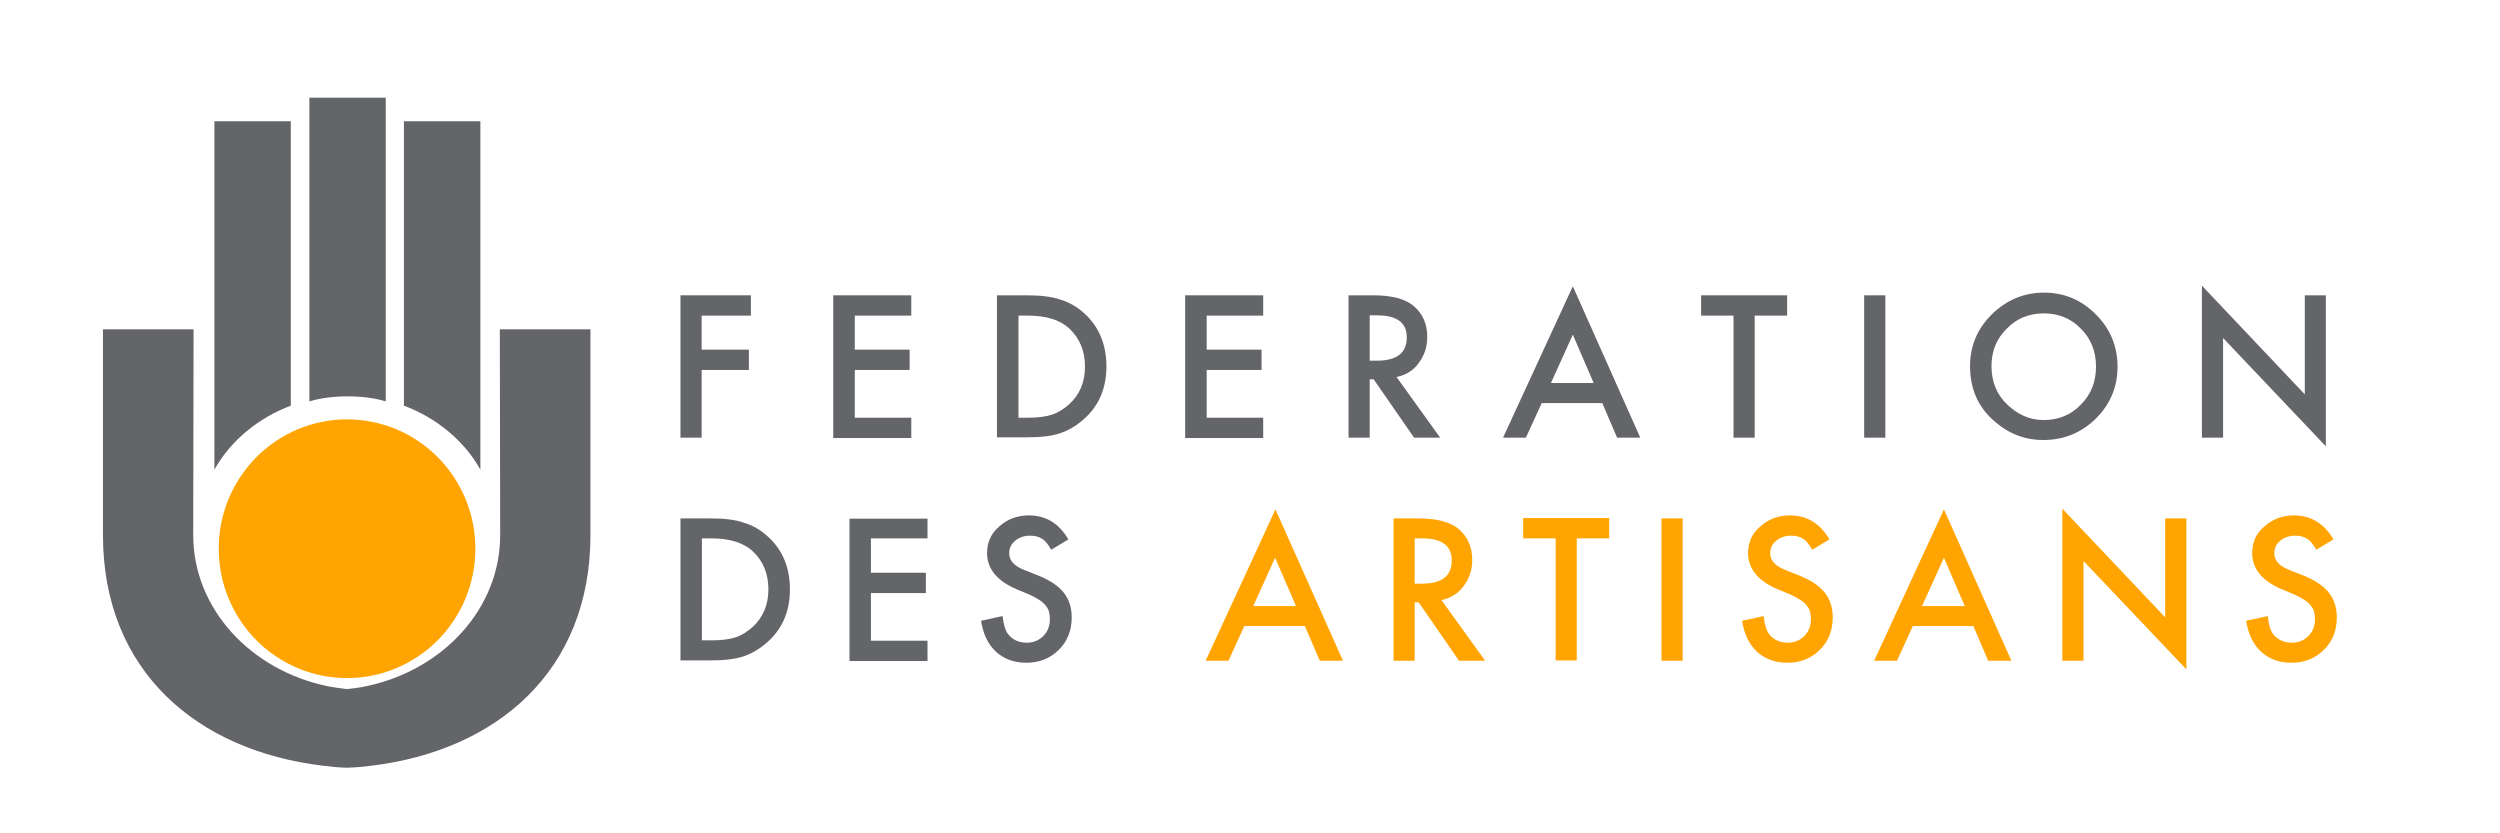
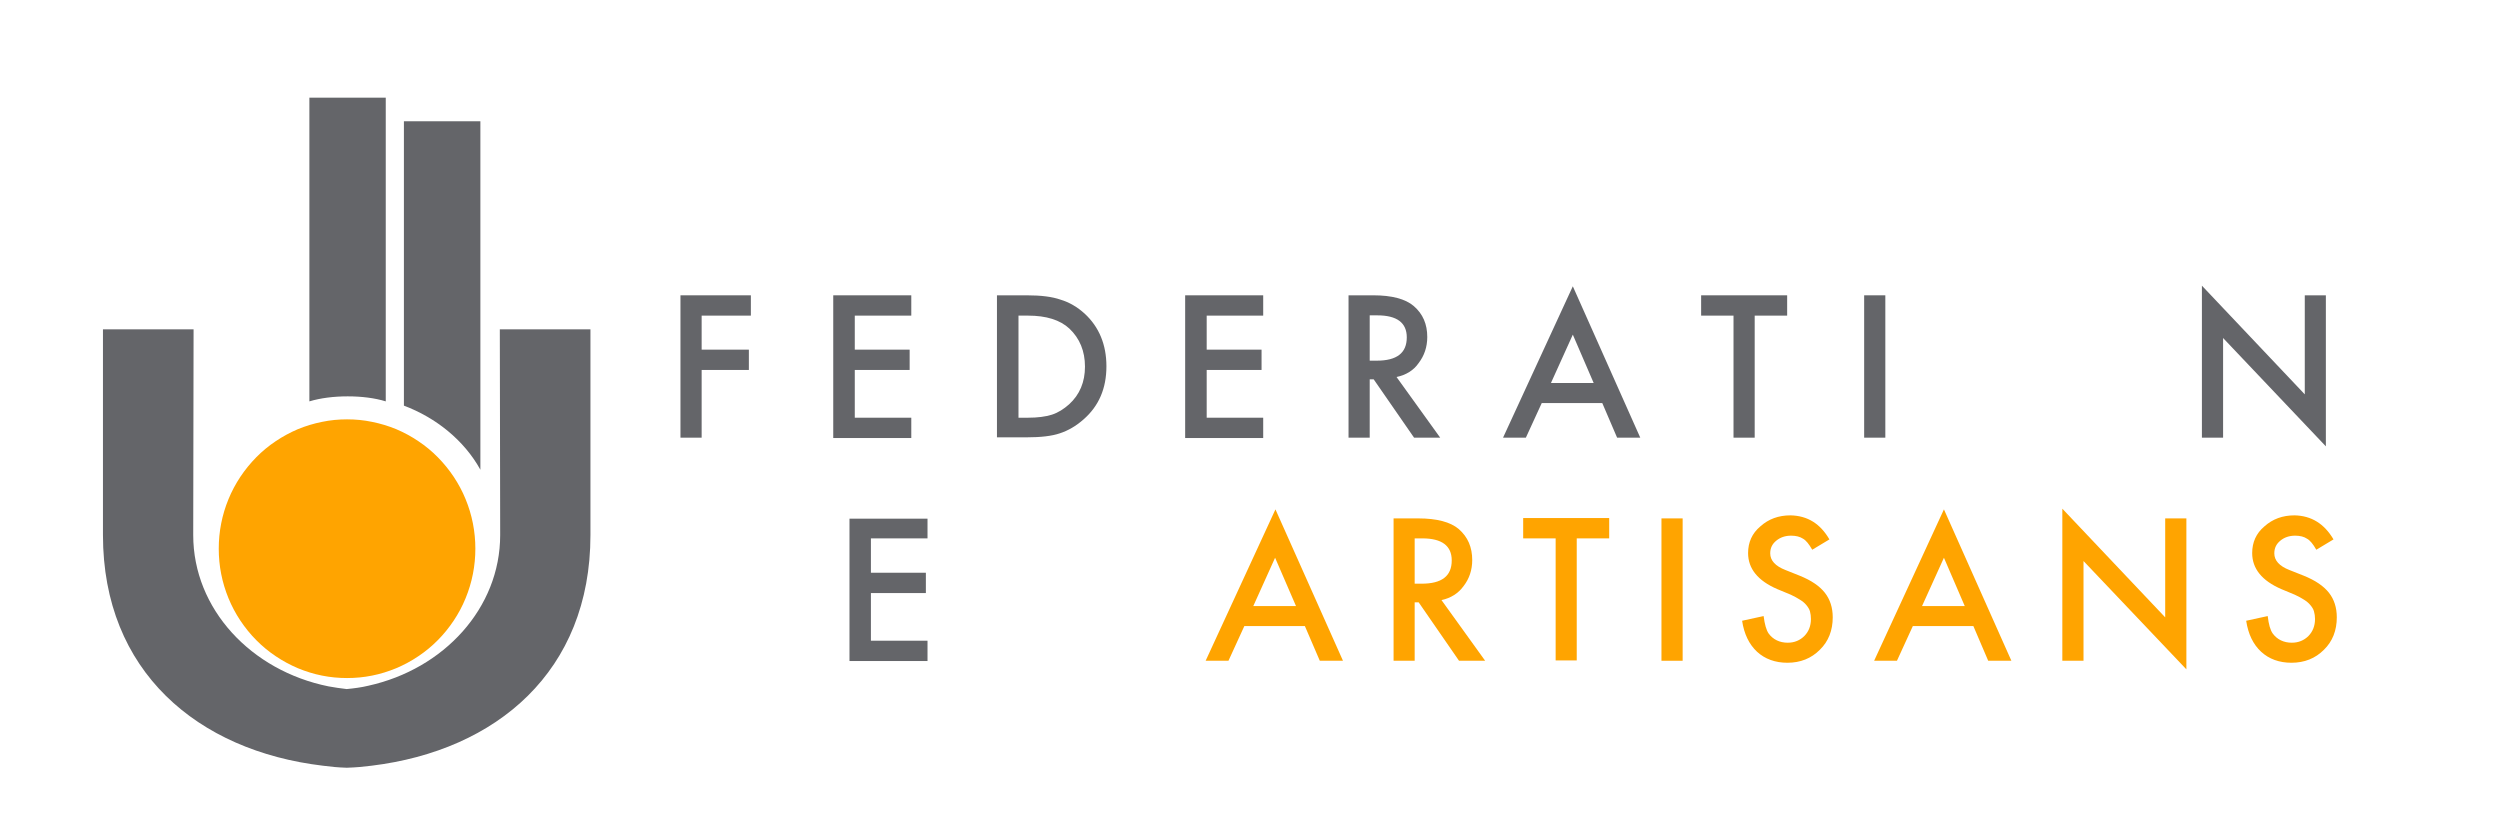
<svg xmlns="http://www.w3.org/2000/svg" width="150" viewBox="0 0 112.5 37.5" height="50" preserveAspectRatio="xMidYMid meet">
  <path fill="#646569" d="M 15.648 17.836 C 15.023 17.836 14.426 17.91 13.922 18.062 L 13.922 4.395 L 17.359 4.395 L 17.359 18.062 C 16.867 17.91 16.273 17.836 15.648 17.836 " fill-opacity="1" fill-rule="nonzero" />
  <path fill="#646569" d="M 18.176 18.254 L 18.176 5.457 L 21.617 5.457 L 21.617 21.137 C 20.887 19.816 19.621 18.797 18.176 18.254 " fill-opacity="1" fill-rule="nonzero" />
-   <path fill="#646569" d="M 9.648 21.137 L 9.648 5.457 L 13.086 5.457 L 13.086 18.254 C 11.645 18.797 10.379 19.816 9.648 21.137 " fill-opacity="1" fill-rule="nonzero" />
  <path fill="#ffa400" d="M 21.391 24.691 C 21.391 25.074 21.355 25.453 21.281 25.828 C 21.207 26.203 21.098 26.566 20.953 26.918 C 20.809 27.273 20.629 27.609 20.418 27.926 C 20.207 28.242 19.969 28.539 19.699 28.809 C 19.434 29.078 19.141 29.32 18.824 29.531 C 18.512 29.742 18.18 29.922 17.828 30.07 C 17.477 30.215 17.117 30.328 16.742 30.402 C 16.371 30.477 15.996 30.512 15.617 30.512 C 15.238 30.512 14.863 30.477 14.492 30.402 C 14.117 30.328 13.758 30.215 13.406 30.07 C 13.059 29.922 12.723 29.742 12.41 29.531 C 12.094 29.32 11.801 29.078 11.535 28.809 C 11.266 28.539 11.027 28.242 10.816 27.926 C 10.605 27.609 10.426 27.273 10.281 26.918 C 10.137 26.566 10.027 26.203 9.953 25.828 C 9.879 25.453 9.844 25.074 9.844 24.691 C 9.844 24.309 9.879 23.93 9.953 23.555 C 10.027 23.18 10.137 22.816 10.281 22.465 C 10.426 22.109 10.605 21.777 10.816 21.457 C 11.027 21.141 11.266 20.848 11.535 20.574 C 11.801 20.305 12.094 20.062 12.41 19.852 C 12.723 19.641 13.059 19.461 13.406 19.312 C 13.758 19.168 14.117 19.059 14.492 18.984 C 14.863 18.906 15.238 18.871 15.617 18.871 C 15.996 18.871 16.371 18.906 16.742 18.984 C 17.117 19.059 17.477 19.168 17.828 19.312 C 18.18 19.461 18.512 19.641 18.824 19.852 C 19.141 20.062 19.434 20.305 19.699 20.574 C 19.969 20.848 20.207 21.141 20.418 21.457 C 20.629 21.777 20.809 22.109 20.953 22.465 C 21.098 22.816 21.207 23.18 21.281 23.555 C 21.355 23.93 21.391 24.309 21.391 24.691 Z M 21.391 24.691 " fill-opacity="1" fill-rule="nonzero" />
  <path fill="#646569" d="M 26.57 21.855 L 26.57 14.82 L 22.492 14.82 L 22.508 24.078 C 22.508 27.363 19.977 30.109 16.57 30.859 C 16.258 30.934 15.93 30.977 15.602 31.008 C 15.32 30.977 15.051 30.934 14.785 30.887 C 11.301 30.184 8.695 27.406 8.695 24.078 L 8.711 14.82 L 4.633 14.82 L 4.633 24.078 C 4.633 30.211 8.891 33.785 14.531 34.457 C 14.875 34.504 15.215 34.535 15.574 34.547 C 15.586 34.547 15.586 34.547 15.602 34.547 C 15.617 34.547 15.617 34.547 15.633 34.547 C 16.004 34.535 16.363 34.504 16.719 34.457 C 22.344 33.77 26.57 30.211 26.57 24.078 Z M 26.57 21.855 " fill-opacity="1" fill-rule="nonzero" />
  <path fill="#646569" d="M 33.789 14.203 L 31.574 14.203 L 31.574 15.734 L 33.699 15.734 L 33.699 16.648 L 31.574 16.648 L 31.574 19.695 L 30.621 19.695 L 30.621 13.289 L 33.789 13.289 Z M 33.789 14.203 " fill-opacity="1" fill-rule="nonzero" />
  <path fill="#646569" d="M 41.008 14.203 L 38.465 14.203 L 38.465 15.734 L 40.934 15.734 L 40.934 16.648 L 38.465 16.648 L 38.465 18.797 L 41.008 18.797 L 41.008 19.711 L 37.496 19.711 L 37.496 13.289 L 41.008 13.289 Z M 41.008 14.203 " fill-opacity="1" fill-rule="nonzero" />
  <path fill="#646569" d="M 44.863 19.695 L 44.863 13.289 L 46.203 13.289 C 46.844 13.289 47.348 13.352 47.723 13.484 C 48.125 13.605 48.48 13.816 48.809 14.113 C 49.461 14.715 49.789 15.512 49.789 16.484 C 49.789 17.477 49.449 18.27 48.762 18.871 C 48.422 19.172 48.062 19.379 47.691 19.5 C 47.336 19.621 46.844 19.68 46.203 19.68 L 44.863 19.68 Z M 45.832 18.797 L 46.262 18.797 C 46.695 18.797 47.051 18.75 47.336 18.66 C 47.617 18.57 47.871 18.406 48.109 18.195 C 48.586 17.762 48.824 17.191 48.824 16.5 C 48.824 15.797 48.586 15.227 48.125 14.789 C 47.707 14.398 47.082 14.203 46.262 14.203 L 45.832 14.203 Z M 45.832 18.797 " fill-opacity="1" fill-rule="nonzero" />
  <path fill="#646569" d="M 56.844 14.203 L 54.301 14.203 L 54.301 15.734 L 56.77 15.734 L 56.77 16.648 L 54.301 16.648 L 54.301 18.797 L 56.844 18.797 L 56.844 19.711 L 53.332 19.711 L 53.332 13.289 L 56.844 13.289 Z M 56.844 14.203 " fill-opacity="1" fill-rule="nonzero" />
  <path fill="#646569" d="M 62.844 16.965 L 64.809 19.695 L 63.633 19.695 L 61.816 17.07 L 61.637 17.07 L 61.637 19.695 L 60.684 19.695 L 60.684 13.289 L 61.801 13.289 C 62.633 13.289 63.246 13.453 63.617 13.77 C 64.035 14.129 64.227 14.594 64.227 15.164 C 64.227 15.613 64.094 16.004 63.84 16.336 C 63.617 16.664 63.273 16.875 62.844 16.965 Z M 61.652 16.23 L 61.949 16.23 C 62.859 16.23 63.305 15.887 63.305 15.18 C 63.305 14.52 62.859 14.191 61.98 14.191 L 61.637 14.191 L 61.637 16.23 Z M 61.652 16.23 " fill-opacity="1" fill-rule="nonzero" />
  <path fill="#646569" d="M 72.102 18.137 L 69.379 18.137 L 68.664 19.695 L 67.637 19.695 L 70.777 12.883 L 73.812 19.695 L 72.77 19.695 Z M 71.715 17.234 L 70.777 15.059 L 69.793 17.234 Z M 71.715 17.234 " fill-opacity="1" fill-rule="nonzero" />
  <path fill="#646569" d="M 78.961 14.203 L 78.961 19.695 L 78.008 19.695 L 78.008 14.203 L 76.551 14.203 L 76.551 13.289 L 80.422 13.289 L 80.422 14.203 Z M 78.961 14.203 " fill-opacity="1" fill-rule="nonzero" />
  <path fill="#646569" d="M 83.887 13.289 L 84.84 13.289 L 84.84 19.695 L 83.887 19.695 Z M 83.887 13.289 " fill-opacity="1" fill-rule="nonzero" />
-   <path fill="#646569" d="M 88.652 16.469 C 88.652 15.57 88.98 14.789 89.633 14.145 C 90.289 13.5 91.078 13.168 91.984 13.168 C 92.895 13.168 93.668 13.5 94.309 14.145 C 94.961 14.789 95.289 15.586 95.289 16.5 C 95.289 17.414 94.961 18.195 94.309 18.84 C 93.652 19.484 92.863 19.801 91.941 19.801 C 91.121 19.801 90.379 19.516 89.738 18.945 C 89.008 18.316 88.652 17.492 88.652 16.469 Z M 89.617 16.469 C 89.617 17.176 89.855 17.762 90.332 18.211 C 90.809 18.66 91.344 18.902 91.957 18.902 C 92.625 18.902 93.191 18.676 93.637 18.211 C 94.098 17.746 94.32 17.176 94.32 16.5 C 94.32 15.824 94.098 15.238 93.637 14.789 C 93.191 14.324 92.625 14.102 91.969 14.102 C 91.316 14.102 90.75 14.324 90.305 14.789 C 89.844 15.238 89.617 15.809 89.617 16.469 Z M 89.617 16.469 " fill-opacity="1" fill-rule="nonzero" />
  <path fill="#646569" d="M 99.086 19.695 L 99.086 12.855 L 103.715 17.746 L 103.715 13.289 L 104.664 13.289 L 104.664 20.086 L 100.039 15.211 L 100.039 19.695 Z M 99.086 19.695 " fill-opacity="1" fill-rule="nonzero" />
-   <path fill="#646569" d="M 30.621 29.734 L 30.621 23.328 L 31.961 23.328 C 32.602 23.328 33.105 23.387 33.477 23.523 C 33.879 23.641 34.238 23.852 34.562 24.152 C 35.219 24.75 35.547 25.547 35.547 26.523 C 35.547 27.512 35.203 28.309 34.52 28.906 C 34.176 29.207 33.82 29.418 33.449 29.539 C 33.09 29.656 32.602 29.719 31.961 29.719 L 30.621 29.719 Z M 31.586 28.816 L 32.02 28.816 C 32.449 28.816 32.809 28.773 33.09 28.684 C 33.375 28.594 33.625 28.426 33.863 28.219 C 34.34 27.781 34.578 27.211 34.578 26.523 C 34.578 25.816 34.34 25.246 33.879 24.812 C 33.465 24.422 32.836 24.227 32.02 24.227 L 31.586 24.227 Z M 31.586 28.816 " fill-opacity="1" fill-rule="nonzero" />
  <path fill="#646569" d="M 41.738 24.227 L 39.191 24.227 L 39.191 25.773 L 41.664 25.773 L 41.664 26.688 L 39.191 26.688 L 39.191 28.832 L 41.738 28.832 L 41.738 29.746 L 38.227 29.746 L 38.227 23.34 L 41.738 23.34 Z M 41.738 24.227 " fill-opacity="1" fill-rule="nonzero" />
-   <path fill="#646569" d="M 48.078 24.273 L 47.305 24.738 C 47.156 24.48 47.023 24.316 46.887 24.242 C 46.754 24.152 46.574 24.105 46.352 24.105 C 46.086 24.105 45.859 24.184 45.684 24.332 C 45.504 24.48 45.414 24.66 45.414 24.902 C 45.414 25.219 45.637 25.473 46.098 25.652 L 46.738 25.906 C 47.262 26.117 47.633 26.371 47.871 26.672 C 48.109 26.973 48.227 27.348 48.227 27.781 C 48.227 28.367 48.035 28.863 47.648 29.238 C 47.262 29.629 46.77 29.824 46.188 29.824 C 45.637 29.824 45.176 29.656 44.82 29.328 C 44.461 28.996 44.238 28.531 44.148 27.934 L 45.117 27.723 C 45.16 28.098 45.234 28.352 45.34 28.504 C 45.535 28.773 45.832 28.922 46.203 28.922 C 46.5 28.922 46.754 28.816 46.949 28.621 C 47.141 28.426 47.246 28.172 47.246 27.855 C 47.246 27.738 47.23 27.617 47.199 27.512 C 47.172 27.406 47.109 27.316 47.035 27.227 C 46.961 27.137 46.871 27.062 46.754 26.988 C 46.637 26.914 46.5 26.836 46.336 26.762 L 45.727 26.508 C 44.863 26.133 44.418 25.594 44.418 24.887 C 44.418 24.406 44.598 24 44.969 23.688 C 45.34 23.355 45.785 23.191 46.324 23.191 C 47.098 23.207 47.66 23.566 48.078 24.273 Z M 48.078 24.273 " fill-opacity="1" fill-rule="nonzero" />
  <path fill="#ffa400" d="M 58.719 28.172 L 55.996 28.172 L 55.281 29.734 L 54.254 29.734 L 57.395 22.922 L 60.434 29.734 L 59.391 29.734 Z M 58.32 27.273 L 57.379 25.098 L 56.398 27.273 Z M 58.32 27.273 " fill-opacity="1" fill-rule="nonzero" />
  <path fill="#ffa400" d="M 64.867 27.004 L 66.832 29.734 L 65.656 29.734 L 63.84 27.105 L 63.66 27.105 L 63.66 29.734 L 62.711 29.734 L 62.711 23.328 L 63.824 23.328 C 64.66 23.328 65.27 23.492 65.641 23.805 C 66.059 24.168 66.25 24.633 66.25 25.203 C 66.25 25.652 66.117 26.043 65.863 26.371 C 65.625 26.703 65.285 26.914 64.867 27.004 Z M 63.676 26.266 L 63.973 26.266 C 64.883 26.266 65.328 25.922 65.328 25.219 C 65.328 24.559 64.883 24.227 64.004 24.227 L 63.66 24.227 L 63.66 26.266 Z M 63.676 26.266 " fill-opacity="1" fill-rule="nonzero" />
  <path fill="#ffa400" d="M 70.953 24.227 L 70.953 29.719 L 70.004 29.719 L 70.004 24.227 L 68.543 24.227 L 68.543 23.312 L 72.414 23.312 L 72.414 24.227 Z M 70.953 24.227 " fill-opacity="1" fill-rule="nonzero" />
  <path fill="#ffa400" d="M 74.766 23.328 L 75.719 23.328 L 75.719 29.734 L 74.766 29.734 Z M 74.766 23.328 " fill-opacity="1" fill-rule="nonzero" />
  <path fill="#ffa400" d="M 82.324 24.273 L 81.551 24.738 C 81.402 24.48 81.27 24.316 81.137 24.242 C 81 24.152 80.824 24.105 80.598 24.105 C 80.332 24.105 80.109 24.184 79.93 24.332 C 79.75 24.48 79.66 24.66 79.66 24.902 C 79.66 25.219 79.887 25.473 80.348 25.652 L 80.984 25.906 C 81.508 26.117 81.879 26.371 82.117 26.672 C 82.355 26.973 82.473 27.348 82.473 27.781 C 82.473 28.367 82.281 28.863 81.895 29.238 C 81.508 29.629 81.016 29.824 80.434 29.824 C 79.887 29.824 79.422 29.656 79.066 29.328 C 78.711 28.996 78.484 28.531 78.395 27.934 L 79.363 27.723 C 79.41 28.098 79.484 28.352 79.586 28.504 C 79.781 28.773 80.078 28.922 80.449 28.922 C 80.746 28.922 81 28.816 81.195 28.621 C 81.387 28.426 81.492 28.172 81.492 27.855 C 81.492 27.738 81.477 27.617 81.449 27.512 C 81.418 27.406 81.359 27.316 81.285 27.227 C 81.211 27.137 81.121 27.062 81 26.988 C 80.883 26.914 80.746 26.836 80.586 26.762 L 79.973 26.508 C 79.109 26.133 78.664 25.594 78.664 24.887 C 78.664 24.406 78.844 24 79.215 23.688 C 79.586 23.355 80.035 23.191 80.57 23.191 C 81.344 23.207 81.91 23.566 82.324 24.273 Z M 82.324 24.273 " fill-opacity="1" fill-rule="nonzero" />
  <path fill="#ffa400" d="M 88.801 28.172 L 86.078 28.172 L 85.363 29.734 L 84.336 29.734 L 87.477 22.922 L 90.512 29.734 L 89.469 29.734 Z M 88.414 27.273 L 87.477 25.098 L 86.492 27.273 Z M 88.414 27.273 " fill-opacity="1" fill-rule="nonzero" />
  <path fill="#ffa400" d="M 92.805 29.734 L 92.805 22.891 L 97.434 27.781 L 97.434 23.328 L 98.387 23.328 L 98.387 30.121 L 93.758 25.246 L 93.758 29.734 Z M 92.805 29.734 " fill-opacity="1" fill-rule="nonzero" />
  <path fill="#ffa400" d="M 105.008 24.273 L 104.234 24.738 C 104.086 24.48 103.953 24.316 103.816 24.242 C 103.684 24.152 103.504 24.105 103.281 24.105 C 103.016 24.105 102.789 24.184 102.613 24.332 C 102.434 24.48 102.344 24.66 102.344 24.902 C 102.344 25.219 102.566 25.473 103.027 25.652 L 103.668 25.906 C 104.191 26.117 104.562 26.371 104.801 26.672 C 105.039 26.973 105.156 27.348 105.156 27.781 C 105.156 28.367 104.965 28.863 104.578 29.238 C 104.191 29.629 103.699 29.824 103.117 29.824 C 102.566 29.824 102.105 29.656 101.75 29.328 C 101.391 28.996 101.168 28.531 101.078 27.934 L 102.047 27.723 C 102.09 28.098 102.164 28.352 102.27 28.504 C 102.465 28.773 102.762 28.922 103.133 28.922 C 103.43 28.922 103.684 28.816 103.879 28.621 C 104.07 28.426 104.176 28.172 104.176 27.855 C 104.176 27.738 104.16 27.617 104.129 27.512 C 104.102 27.406 104.039 27.316 103.965 27.227 C 103.891 27.137 103.801 27.062 103.684 26.988 C 103.566 26.914 103.43 26.836 103.266 26.762 L 102.656 26.508 C 101.793 26.133 101.348 25.594 101.348 24.887 C 101.348 24.406 101.527 24 101.898 23.688 C 102.27 23.355 102.715 23.191 103.254 23.191 C 104.012 23.207 104.59 23.566 105.008 24.273 Z M 105.008 24.273 " fill-opacity="1" fill-rule="nonzero" />
</svg>